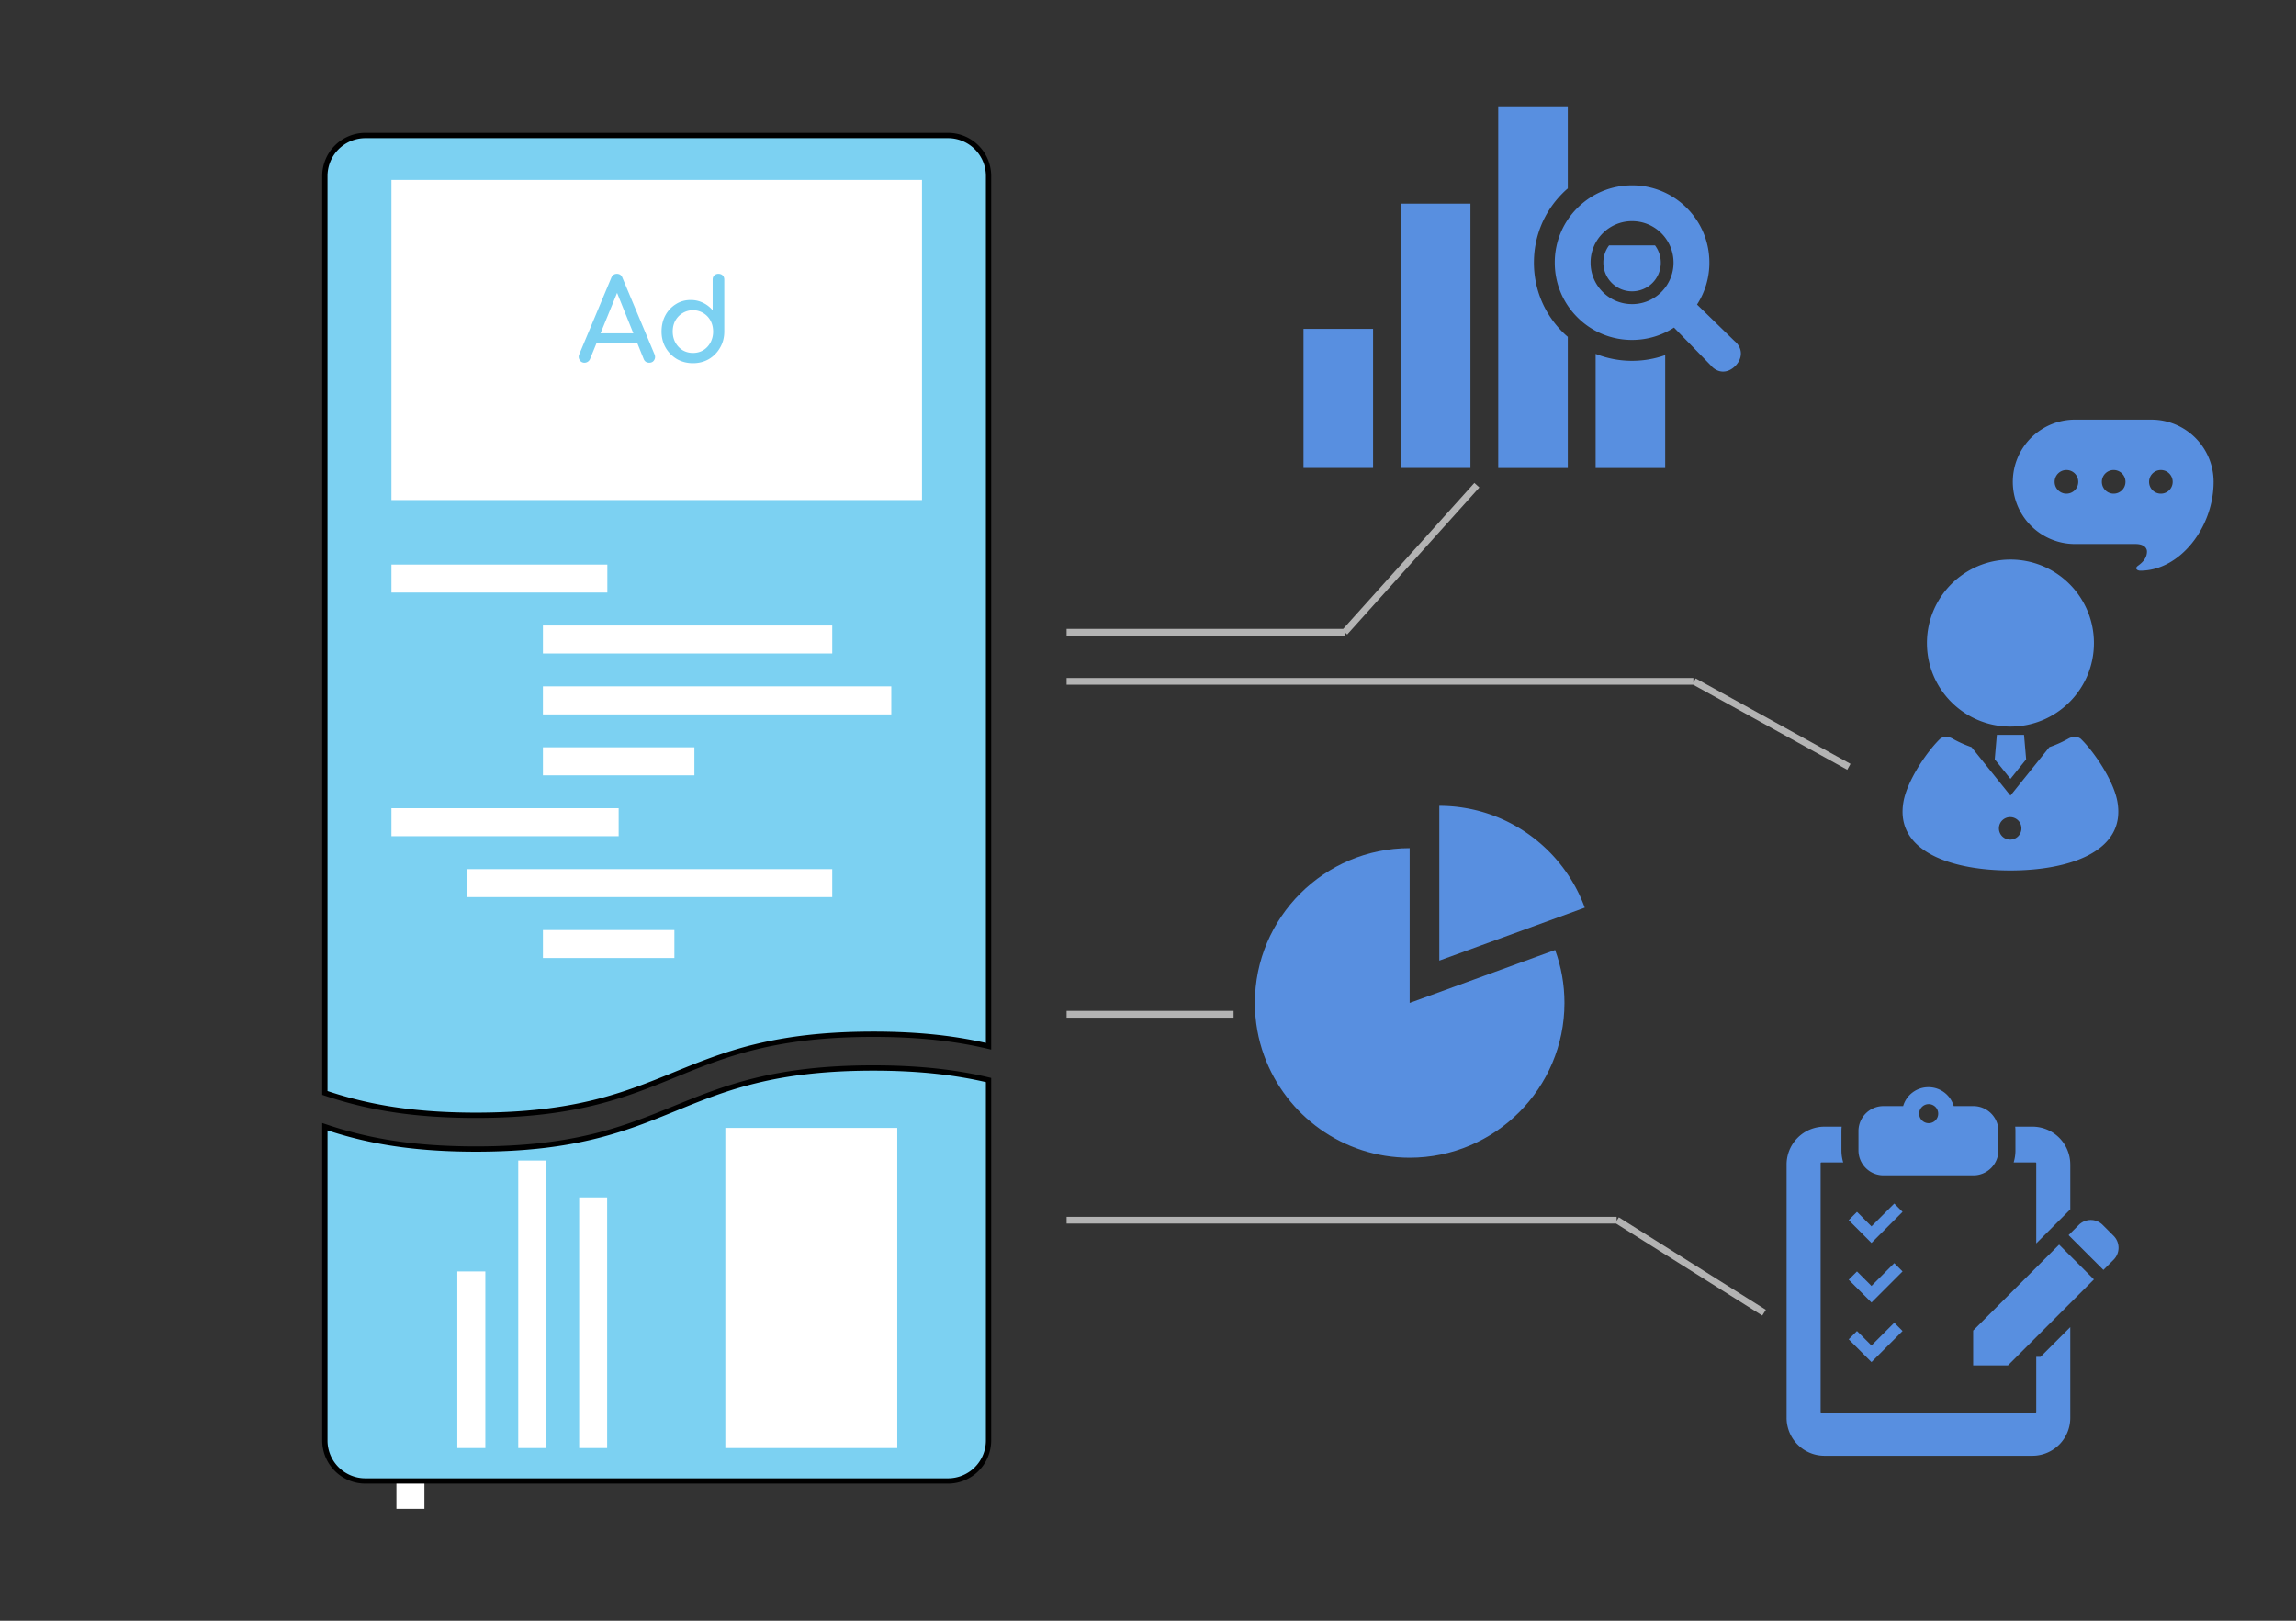
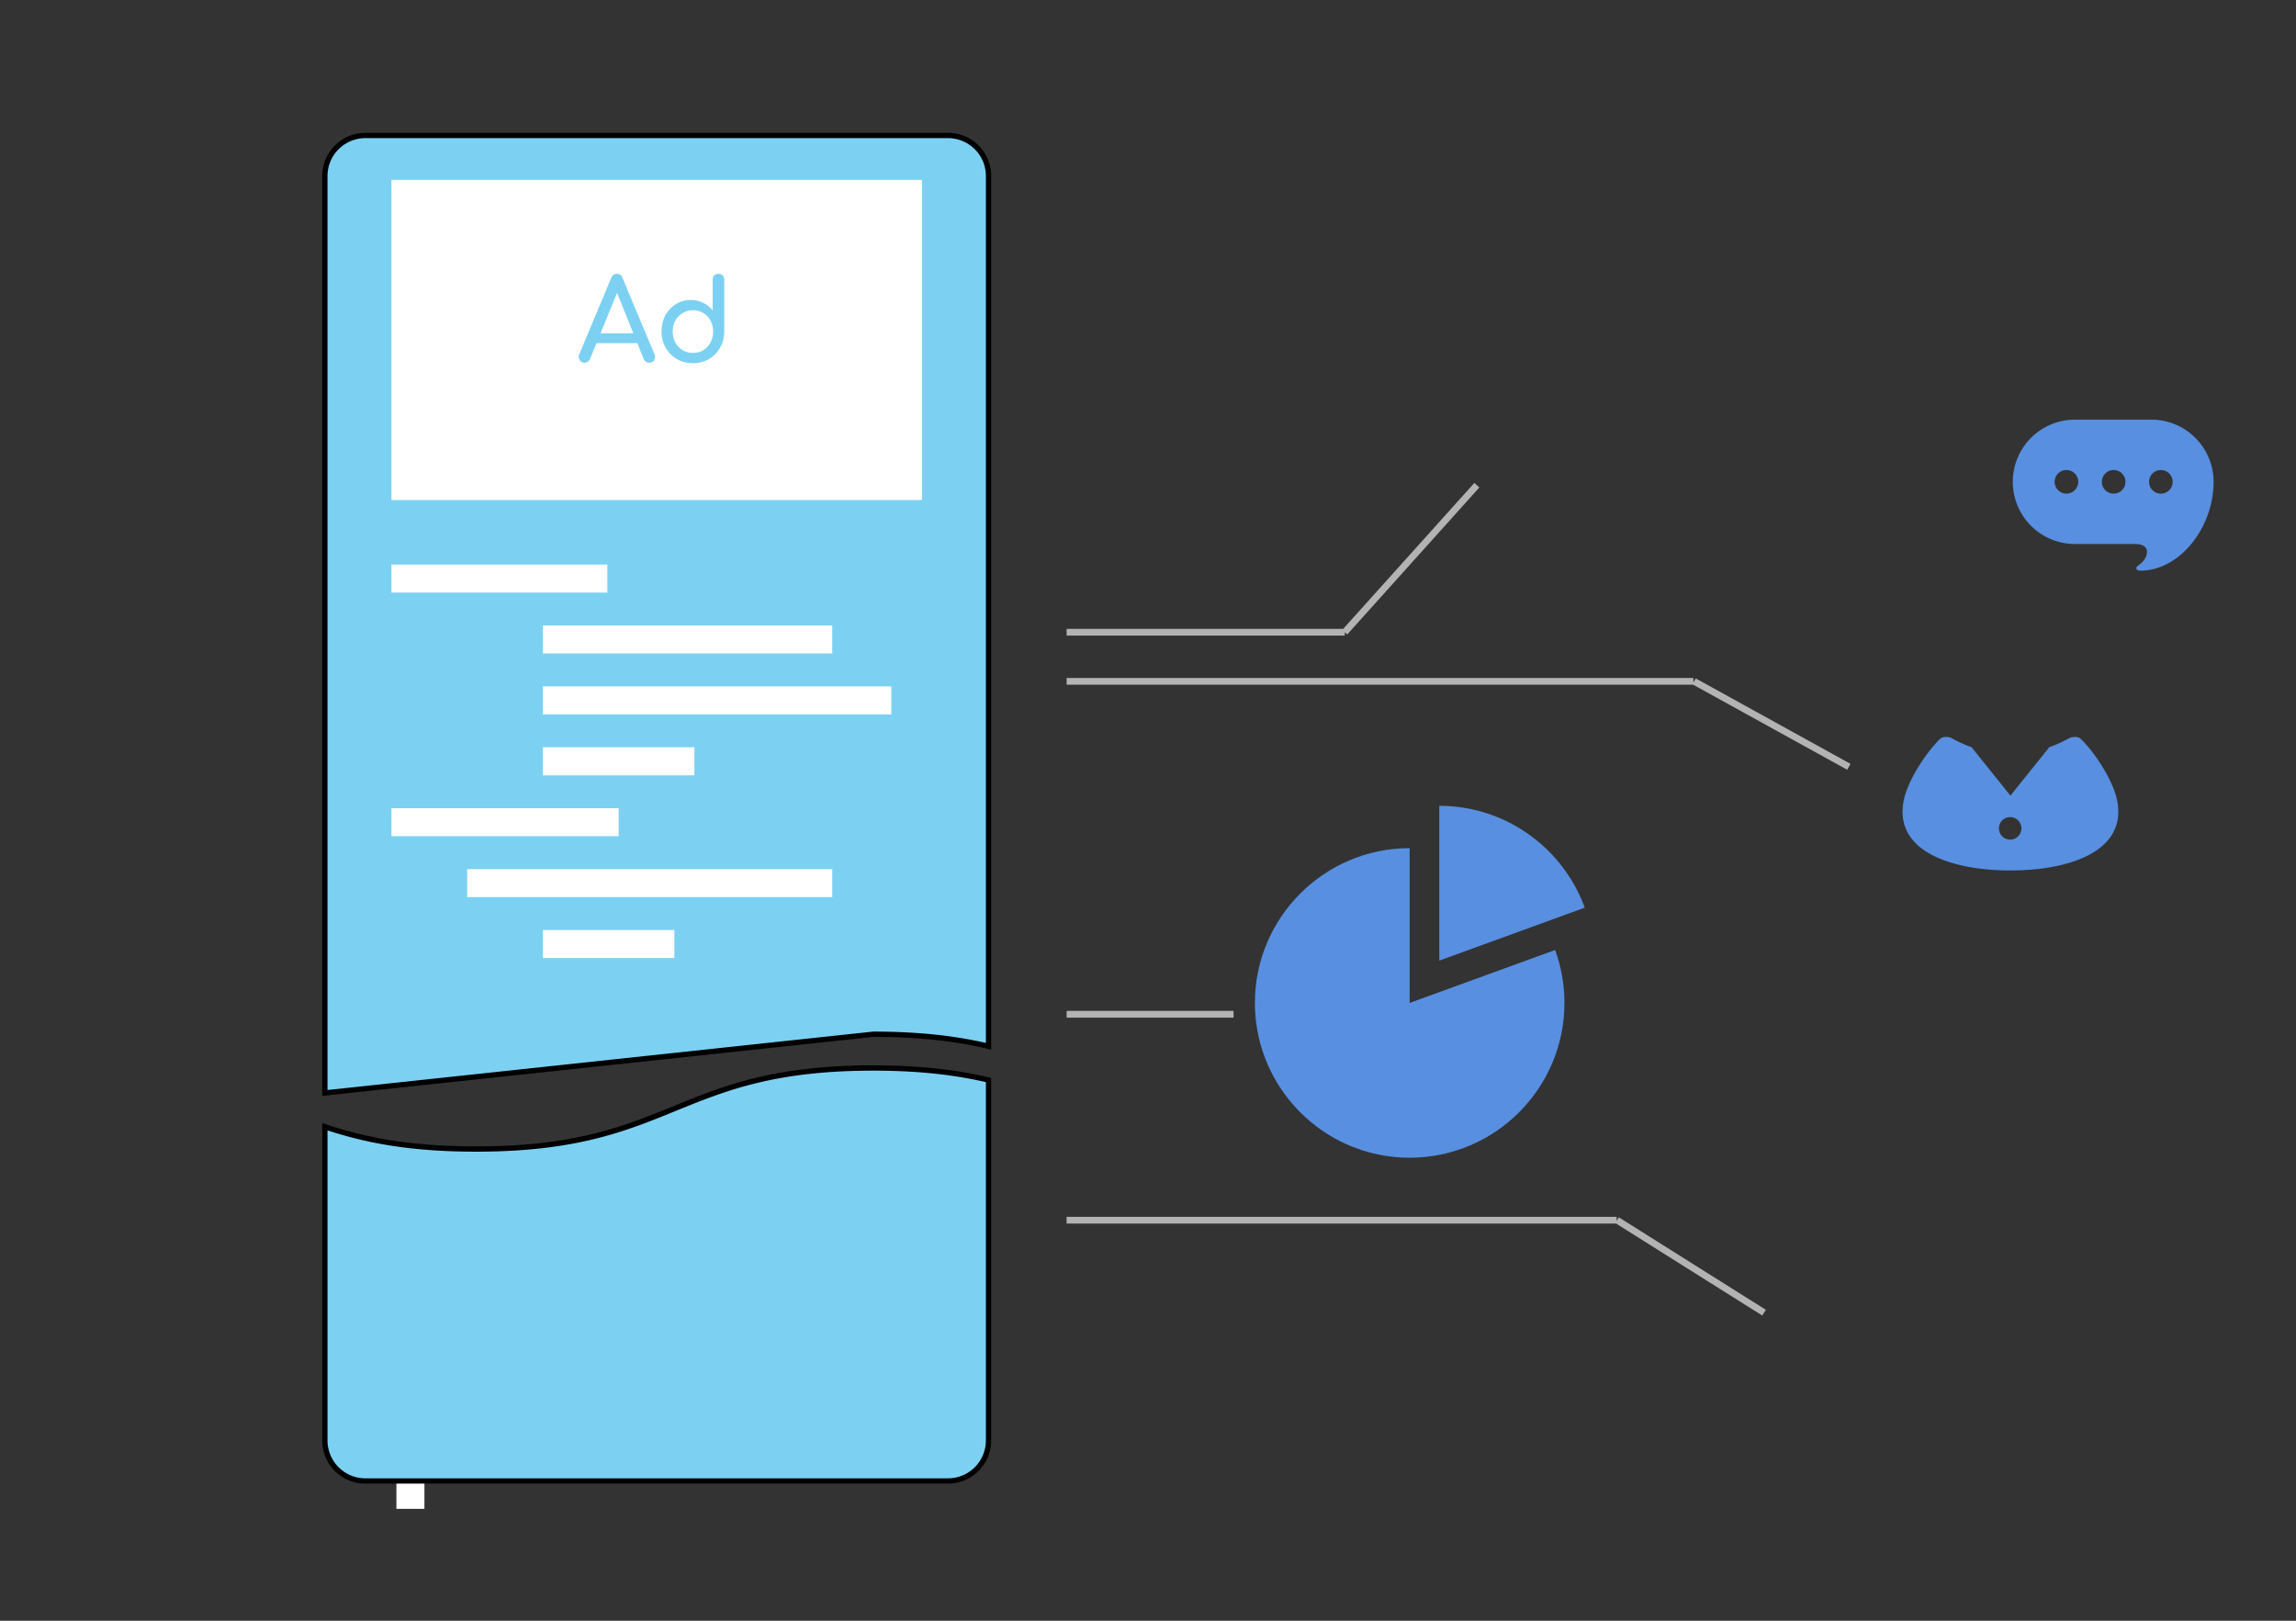
<svg xmlns="http://www.w3.org/2000/svg" width="340" height="240" fill="none">
  <rect width="100%" height="100%" fill="#333333" stroke="none" />
  <g clip-path="url(#clip0_273_170)">
    <mask id="a" style="mask-type:luminance" maskUnits="userSpaceOnUse" x="0" y="0" width="340" height="240">
      <path d="M340 0H0v240h340V0z" fill="#fff" />
    </mask>
    <g mask="url(#a)">
      <path d="M62.85 223.431v-16.892h-4.147v16.892h4.147z" fill="#fff" />
      <path d="M129.328 158.151c-29.42 0-29.42 12-58.84 12-10.163 0-16.814-1.433-22.38-3.307v46.46a6 6 0 006 6h86.278a6 6 0 006-6v-53.372c-4.516-1.071-9.916-1.781-17.058-1.781z" fill="#7CD1F2" stroke="#000" stroke-width=".784" stroke-miterlimit="10" />
-       <path d="M89.91 214.431v-37.119h-4.147v37.119h4.146zm-9.02 0v-42.577h-4.147v42.577h4.147zm-9.02 0v-26.153h-4.147v26.153h4.147zm61-47.408h-25.46v47.408h25.46v-47.408z" fill="#fff" />
-       <path d="M129.328 153.151c7.142 0 12.542.711 17.058 1.781V26.065a6 6 0 00-6-6H54.107a6 6 0 00-6 6v135.779c5.567 1.875 12.218 3.307 22.38 3.307 29.42 0 29.42-12 58.841-12z" fill="#7CD1F2" stroke="#000" stroke-width=".784" stroke-miterlimit="10" />
+       <path d="M129.328 153.151c7.142 0 12.542.711 17.058 1.781V26.065a6 6 0 00-6-6H54.107a6 6 0 00-6 6v135.779z" fill="#7CD1F2" stroke="#000" stroke-width=".784" stroke-miterlimit="10" />
      <path d="M89.937 83.601H57.964v4.147h31.973V83.6zm33.304 9.02H80.397v4.147h42.844v-4.147zm8.745 9.02h-51.59v4.146h51.59v-4.146zm-29.157 9.02H80.397v4.147h22.432v-4.147zm-11.216 9.019H57.964v4.147h33.649v-4.147zm31.628 9.02h-54.06v4.147h54.06V128.7zm-23.376 9.02H80.397v4.147h19.468v-4.147zM136.53 26.64H57.964v47.407h78.566V26.639z" fill="#fff" />
      <path d="M86.56 53.711a.806.806 0 01-.725-.404c-.168-.27-.185-.556-.05-.86l4.737-11.31c.168-.394.443-.59.825-.59.405 0 .68.196.827.59l4.753 11.344c.124.314.101.601-.067.86-.158.247-.4.37-.725.37a.973.973 0 01-.49-.134.877.877 0 01-.32-.405l-4.18-10.384h.472L87.37 53.172a.835.835 0 01-.354.405.857.857 0 01-.455.134zm.894-2.899l.674-1.45h6.608l.674 1.45h-7.956zm15.164 2.967c-.877 0-1.669-.202-2.377-.607a4.704 4.704 0 01-1.669-1.686c-.404-.708-.607-1.505-.607-2.393 0-.888.186-1.68.557-2.377a4.358 4.358 0 011.55-1.669c.652-.416 1.388-.624 2.209-.624.663 0 1.275.14 1.837.422a4.05 4.05 0 011.416 1.112v-4.55c0-.26.079-.467.236-.625a.88.88 0 01.624-.236c.258 0 .466.079.623.236.158.158.236.366.236.624v7.687c0 .887-.208 1.685-.623 2.393a4.58 4.58 0 01-1.652 1.686c-.697.405-1.484.607-2.36.607zm0-1.517c.573 0 1.084-.135 1.534-.405a2.992 2.992 0 001.062-1.146 3.38 3.38 0 00.387-1.618c0-.607-.129-1.147-.387-1.619a2.897 2.897 0 00-1.062-1.112 2.836 2.836 0 00-1.534-.422 2.89 2.89 0 00-1.534.422c-.45.27-.809.64-1.079 1.112-.258.472-.388 1.012-.388 1.619 0 .595.13 1.135.388 1.618.27.483.629.865 1.079 1.146.461.27.972.405 1.534.405z" fill="#7CD1F2" />
-       <path d="M217.747 30.155h-10.302v39.146h10.302V30.155zm20.528 6.186a4.235 4.235 0 00-.845 2.544 4.21 4.21 0 001.246 3.009 4.233 4.233 0 003.008 1.246 4.264 4.264 0 003.008-1.236 4.254 4.254 0 00.391-5.563h-6.808zm-1.989 16.06v16.905h10.301v-16.72a14.665 14.665 0 01-10.301-.185zm-9.137-13.515c0-3.884 1.503-7.53 4.254-10.28a9.78 9.78 0 01.762-.702V15.738h-10.301v53.568h10.301V49.877a9.804 9.804 0 01-.762-.7c-2.751-2.75-4.254-6.397-4.254-10.291zm-23.82 9.807h-10.302v20.603h10.302V48.693z" fill="#588FE0" />
-       <path d="M256.862 50.51l-5.558-5.414a11.382 11.382 0 001.827-6.206c0-3.063-1.191-5.938-3.351-8.098a11.372 11.372 0 00-8.097-3.35c-3.062 0-5.938 1.19-8.097 3.35a11.37 11.37 0 00-3.35 8.097c0 3.063 1.189 5.939 3.349 8.099a11.376 11.376 0 008.098 3.35c2.239 0 4.375-.642 6.208-1.83l5.412 5.558c1.009 1.216 2.497 1.289 3.648.138 1.152-1.15 1.127-2.688-.089-3.694zm-15.179-5.477a6.108 6.108 0 01-4.345-1.8 6.104 6.104 0 01-1.799-4.343 6.1 6.1 0 011.799-4.343 6.107 6.107 0 014.345-1.8c1.64 0 3.183.64 4.343 1.8a6.15 6.15 0 010 8.687 6.101 6.101 0 01-4.343 1.8zm37.223 129.015h13.329a3.702 3.702 0 003.698-3.698v-2.862a3.702 3.702 0 00-3.698-3.698h-2.92a3.888 3.888 0 00-3.744-2.8 3.888 3.888 0 00-3.745 2.8h-2.92a3.703 3.703 0 00-3.698 3.698v2.862a3.703 3.703 0 003.698 3.698zm6.665-10.547a1.41 1.41 0 11-.003 2.819 1.41 1.41 0 01.003-2.819zm-7.208 19.327l3.375-3.375-1.227-1.227-3.375 3.375-2.147-2.148-1.228 1.227 3.375 3.376 1.227-1.228zm0 8.823l3.375-3.376-1.227-1.227-3.375 3.375-2.147-2.148-1.228 1.228 3.375 3.375 1.227-1.227zm3.375 5.446l-1.227-1.227-3.375 3.375-2.147-2.148-1.228 1.227 3.375 3.376 4.602-4.603zm31.25-14.095l-1.612-1.611a2.504 2.504 0 00-3.542 0l-1.508 1.509 5.154 5.153 1.509-1.508a2.507 2.507 0 00-.001-3.543zm-20.796 14.032v5.153h5.154l12.728-12.727-5.154-5.154-12.728 12.728zm5.999-24.904h3.231c.062 0 .112.05.112.112v11.885l5.041-5.041v-6.647a5.609 5.609 0 00-5.603-5.603h-2.554c.023.215.035.432.035.652v2.862c0 .619-.093 1.215-.262 1.78z" fill="#588FE0" />
-       <path d="M301.534 200.927v8.143c0 .062-.05.112-.112.112h-31.703a.112.112 0 01-.112-.112v-36.828c0-.062.05-.112.112-.112h3.231a6.196 6.196 0 01-.262-1.78v-2.862c0-.22.012-.437.035-.652h-2.554a5.609 5.609 0 00-5.603 5.603v37.525a5.609 5.609 0 005.603 5.603h30.803a5.609 5.609 0 005.603-5.603v-13.442l-4.404 4.405h-.637zm-3.821-93.336c6.828 0 12.363-5.536 12.363-12.365 0-6.827-5.535-12.365-12.363-12.365-6.829 0-12.364 5.538-12.364 12.365 0 6.829 5.535 12.365 12.364 12.365zm-2.325 4.851l2.325 2.893 2.324-2.893-.313-3.622h-4.023l-.313 3.622z" fill="#588FE0" />
      <path d="M308.182 109.458c-.543-.533-1.486-.312-1.818-.123-.908.516-1.877.953-2.889 1.303l-5.762 7.176-5.763-7.176a17.323 17.323 0 01-2.889-1.303c-.331-.189-1.275-.41-1.818.123-2.009 1.972-4.812 6.184-5.364 9.23-1.357 7.501 7.34 10.212 15.834 10.212 8.493 0 17.19-2.711 15.834-10.212-.552-3.046-3.356-7.258-5.365-9.23zm-10.469 14.872a1.666 1.666 0 11.001-3.331 1.666 1.666 0 01-.001 3.331zm20.874-62.187h-11.179a9.209 9.209 0 100 18.416h8.796c1.315 0 1.726.61 1.726 1.11 0 .74-.384 1.434-1.315 2.097-.576.41-.123.74.329.74 5.878 0 10.852-6.413 10.852-13.155a9.209 9.209 0 00-9.209-9.208zM306.006 73.1a1.748 1.748 0 11-.001-3.497 1.748 1.748 0 01.001 3.497zm6.992 0a1.748 1.748 0 11-.001-3.497 1.748 1.748 0 01.001 3.497zm6.991 0a1.747 1.747 0 01-1.747-1.748 1.747 1.747 0 113.496 0c0 .966-.782 1.748-1.749 1.748zm-106.851 46.227v22.92l21.54-7.839c-3.21-8.79-11.654-15.081-21.54-15.081z" fill="#588FE0" />
      <path d="M208.749 148.514v-22.92c-12.638-.001-22.921 10.281-22.921 22.92 0 2.755.489 5.393 1.382 7.84 3.209 8.79 11.652 15.082 21.539 15.082 12.639 0 22.921-10.282 22.921-22.922 0-2.751-.488-5.392-1.381-7.839l-21.54 7.839z" fill="#588FE0" />
      <path d="M157.947 93.621h41.182m-41.182 56.573h24.725m36.026-78.346l-19.569 21.773m-41.182 7.275h92.814m23.028 12.656l-22.926-12.656m10.365 93.487l-21.77-13.696m-81.511 0h81.448" stroke="#B3B3B3" stroke-miterlimit="10" />
    </g>
  </g>
  <defs>
    <clipPath id="clip0_273_170">
      <path fill="#fff" d="M0 0h340v240H0z" />
    </clipPath>
  </defs>
</svg>